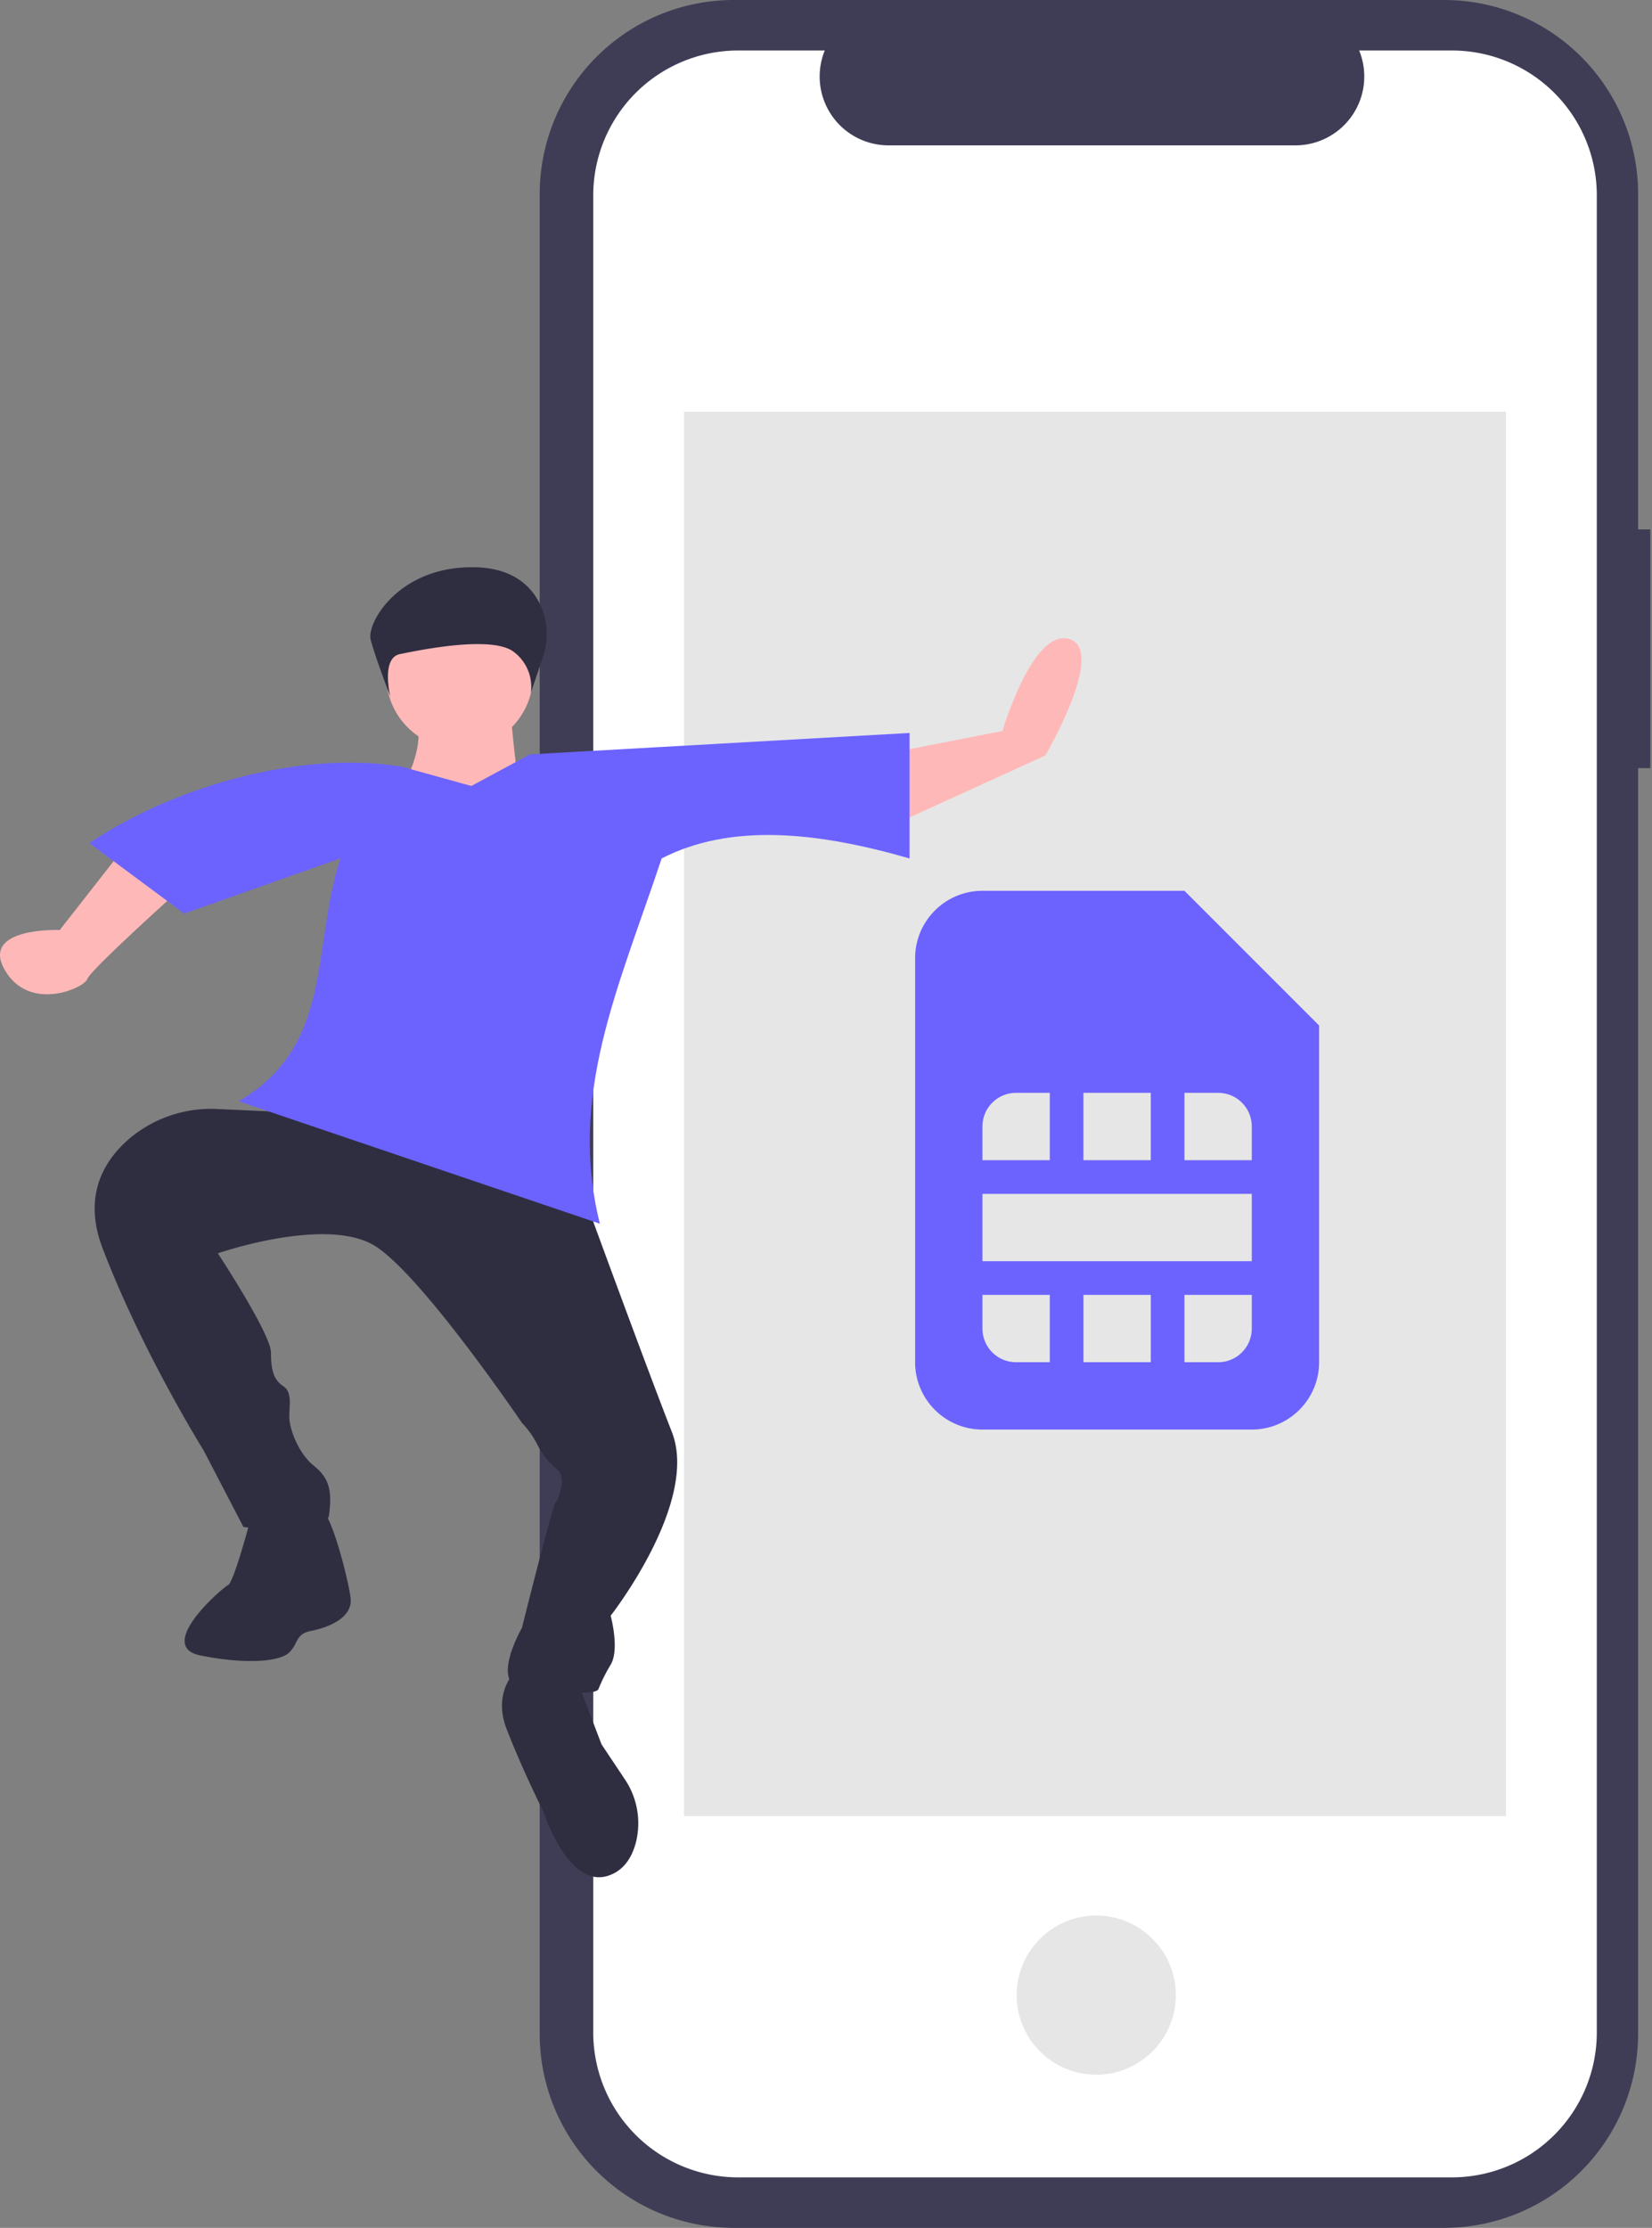
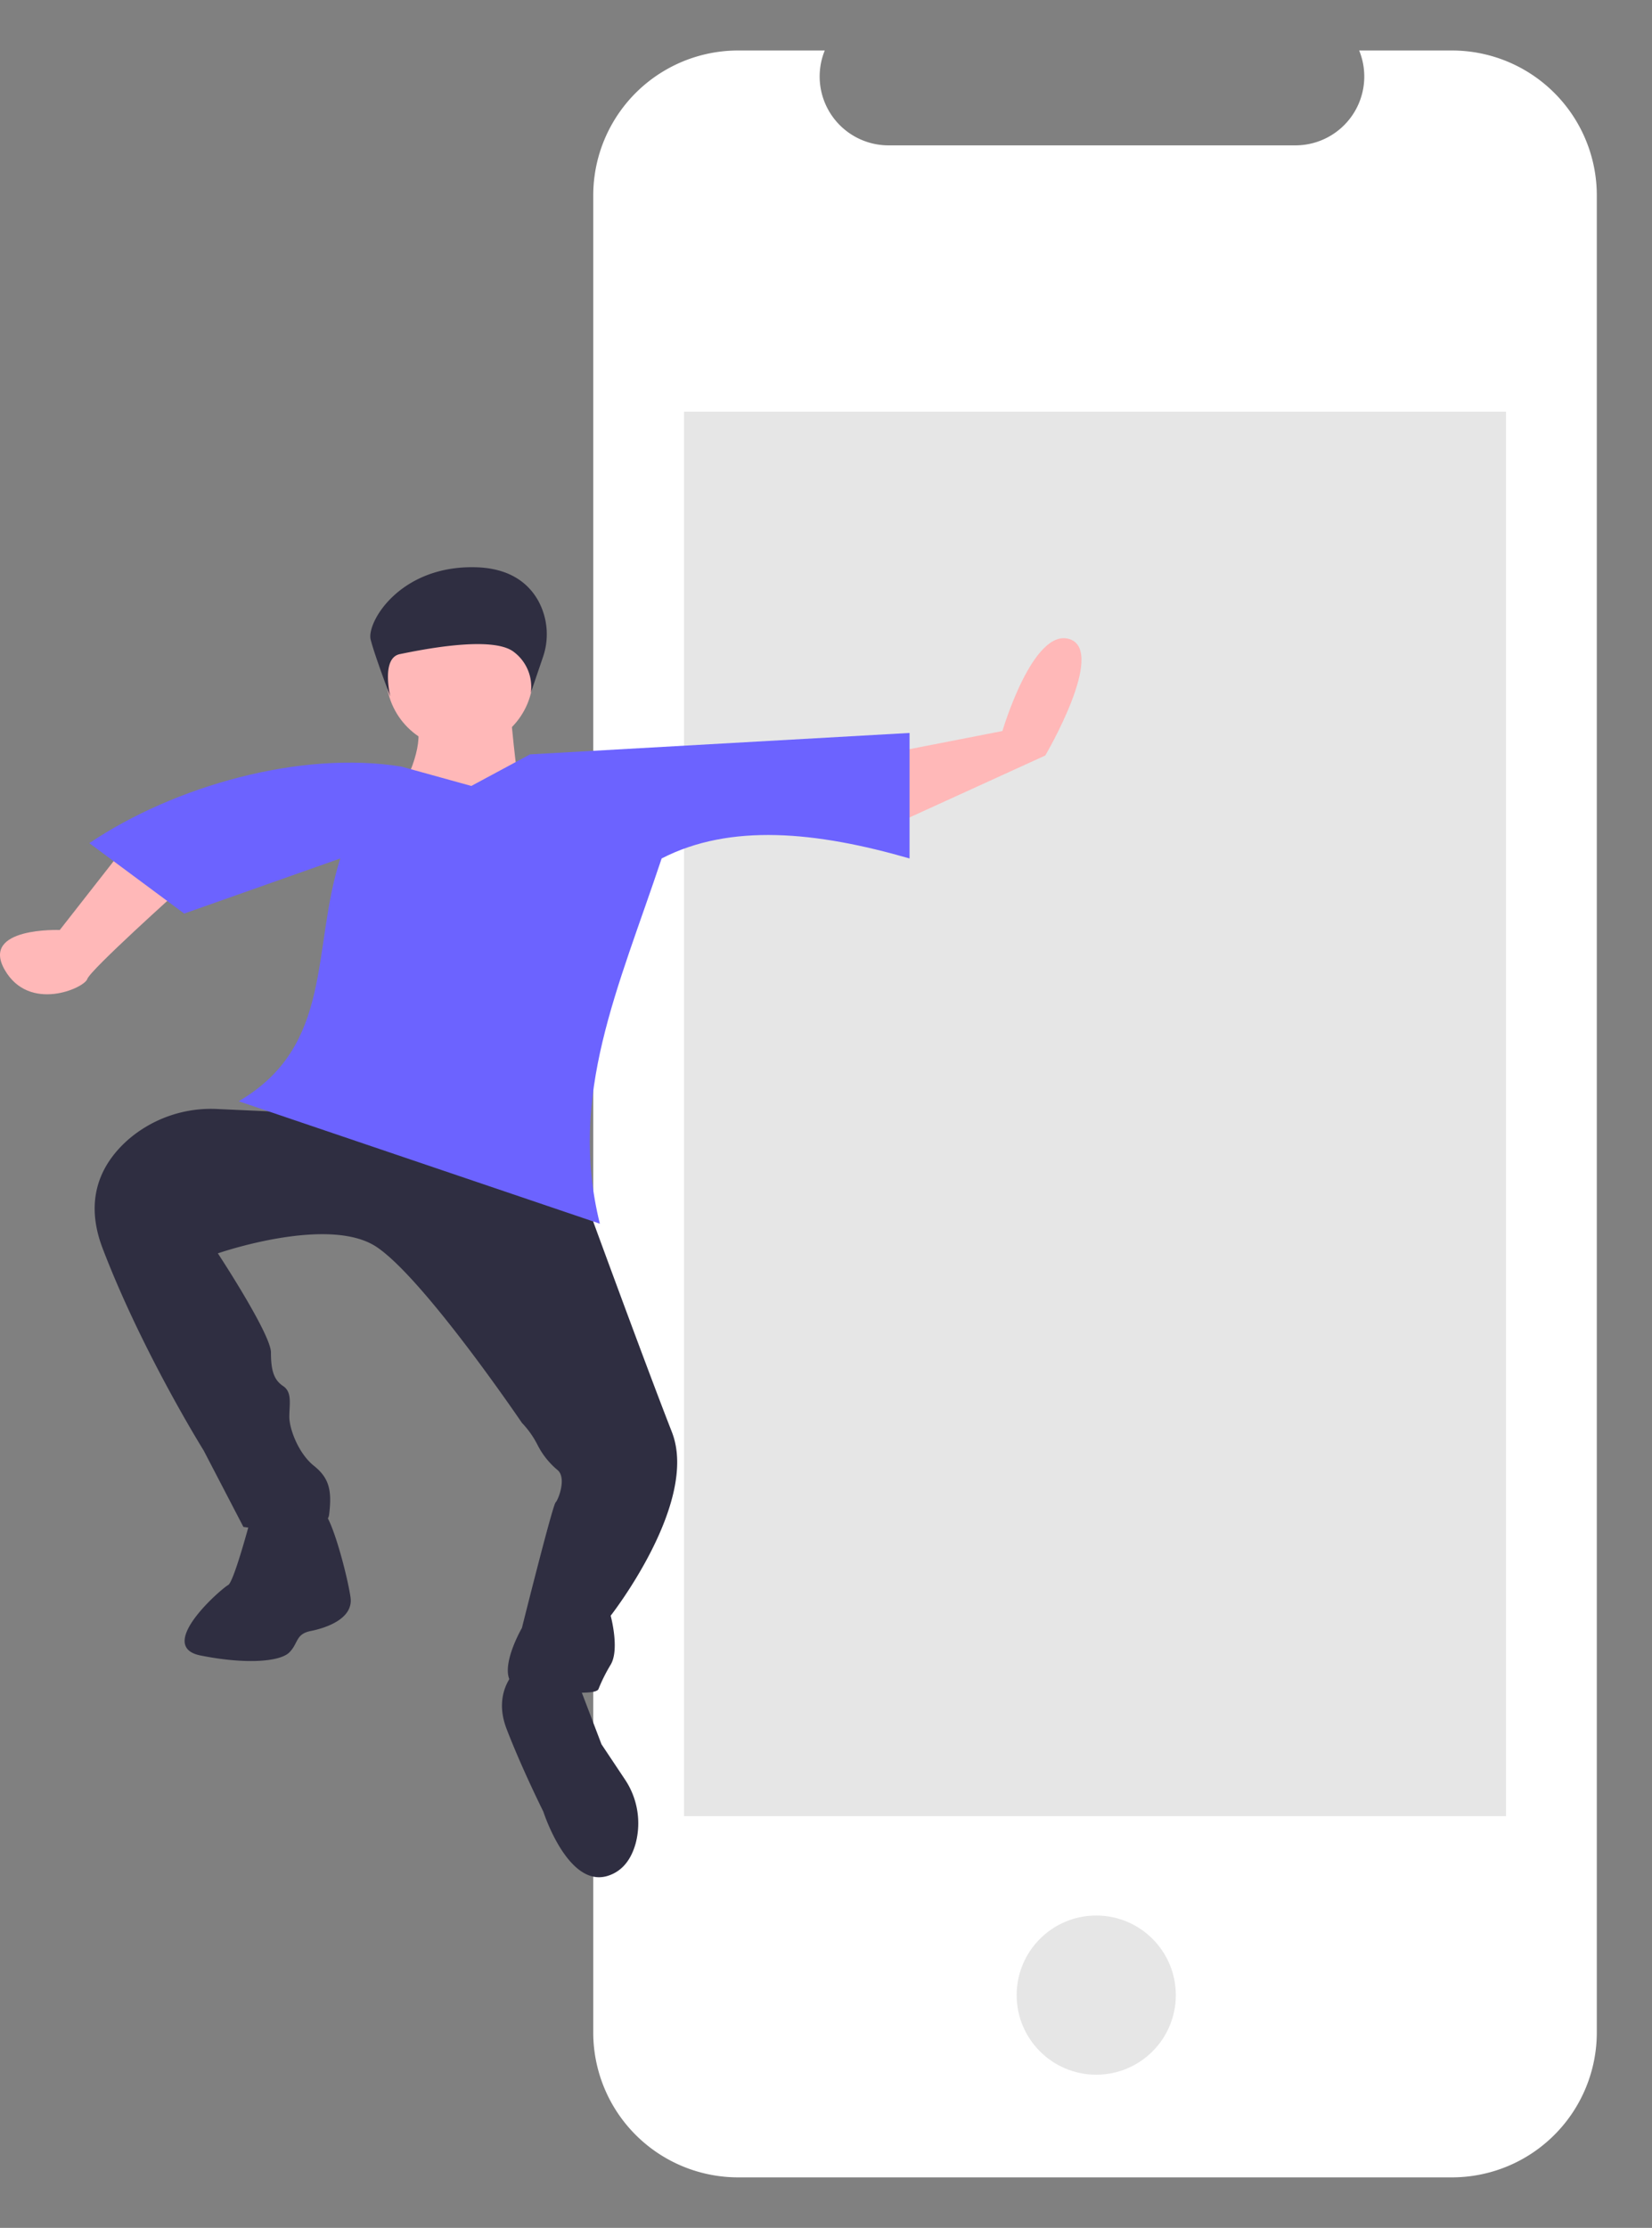
<svg xmlns="http://www.w3.org/2000/svg" width="445" height="600" fill="none">
  <rect width="100%" height="100%" fill="#808080" stroke="none" />
  <g clip-path="url(#clip0)">
-     <path d="M444.555 142.582h-3.297V52.27A52.267 52.267 0 00408.991 3.98 52.272 52.272 0 00388.988 0H197.649a52.272 52.272 0 00-52.27 52.27v495.46a52.27 52.27 0 0052.27 52.27h191.339a52.268 52.268 0 0052.27-52.27V206.868h3.297v-64.286z" fill="#3F3D56" />
    <path d="M391.098 13.6h-24.976a18.543 18.543 0 01-1.78 17.348 18.54 18.54 0 01-15.391 8.2H239.336A18.548 18.548 0 01222.165 13.6h-23.327a39.034 39.034 0 00-39.035 39.035v494.733a39.02 39.02 0 0011.433 27.601 39.029 39.029 0 0027.602 11.433h192.26a39.03 39.03 0 0036.063-24.096 39.03 39.03 0 002.971-14.938V52.634a39.029 39.029 0 00-24.096-36.064 39.035 39.035 0 00-14.938-2.97z" fill="#fff" />
    <path d="M405.674 110.875H184.26v378.249h221.414V110.875zM295.294 558.754c11.839 0 21.436-9.597 21.436-21.435s-9.597-21.435-21.436-21.435c-11.838 0-21.435 9.597-21.435 21.435s9.597 21.435 21.435 21.435z" fill="#E6E6E6" />
    <g clip-path="url(#clip1)">
-       <path d="M246.504 258.046V366.87c0 10.004 8.133 18.137 18.137 18.137h72.55c10.004 0 18.137-8.133 18.137-18.137v-90.687l-36.275-36.275h-54.412c-10.004 0-18.137 8.134-18.137 18.138zm63.481 54.412h-18.138V294.32h18.138v18.138zm27.206 0h-18.138V294.32h9.069a9.06 9.06 0 019.069 9.069v9.069zm-18.138 36.275h18.138v9.068a9.06 9.06 0 01-9.069 9.069h-9.069v-18.137zm-27.206 0h18.138v18.137h-18.138v-18.137zm-27.206 0h18.138v18.137h-9.069a9.06 9.06 0 01-9.069-9.069v-9.068zm0-27.207h72.55v18.138h-72.55v-18.138zm0-18.137a9.06 9.06 0 019.069-9.069h9.069v18.138h-18.138v-9.069z" fill="#6C63FF" />
-     </g>
+       </g>
    <path d="M109.899 191.244c10.15 8.458-10.149 34.772-10.149 34.772s48.21 1.88 44.404 1.88c-3.806 0-6.978-39.941-6.978-39.941s-37.426-5.169-27.277 3.289z" fill="#FFB8B8" />
    <path d="M90.299 298.281l43.695 15.664 23.908 9.893s15.664 42.87 23.084 61.832c7.42 18.962-16.489 49.466-16.489 49.466s2.474 9.068 0 13.19a44.91 44.91 0 00-3.297 6.596c-.825 1.649-9.893.824-19.787 0-9.893-.825-.824-16.489-.824-16.489s8.244-32.977 9.069-33.801c.77-.77 2.978-6.573.58-8.68a21.396 21.396 0 01-5.389-6.703 24.787 24.787 0 00-4.26-6.052s-26.13-38.535-39.034-47.298c-12.905-8.763-42.87 1.649-42.87 1.649s14.301 21.74 14.301 26.687c0 4.946.824 7.42 3.298 9.069 2.473 1.648 1.649 4.946 1.649 8.244s2.473 9.893 6.595 13.191c4.122 3.297 4.947 6.595 4.122 13.191-.824 6.595-23.084 3.297-23.084 3.297l-10.717-20.61s-16.489-26.382-27.206-54.413c-5.36-14.015.206-23.496 7.11-29.473a34.126 34.126 0 0123.925-8.05l38.755 1.768-27.745-7.939 20.611 5.771z" fill="#2F2E41" />
    <path d="M234.574 224.907l46.993-21.436s16.488-28.03 6.595-31.328c-9.893-3.297-18.137 24.733-18.137 24.733l-33.802 6.595-1.649 21.436zM48.253 239.746s-23.909 21.435-24.733 23.909c-.824 2.473-15.664 9.068-22.26-2.474-6.595-11.542 14.84-10.717 14.84-10.717l14.84-18.962 17.313 8.244z" fill="#FFB8B8" />
    <path d="M24.059 227.075l25.557 18.962 42.046-14.84c-7.815 24.468-1.693 50.38-27.362 65.389l97.283 32.977c-8.61-34.666 4.987-63.364 16.643-98.366 18.463-9.515 41.621-7.264 66.779 0v-33.801l-102.229 5.77-15.819 8.504-18.807-5.206c-27.224-4.413-61.237 5.232-84.091 20.611z" fill="#6C63FF" />
    <path d="M87.001 407.105c2.473 1.649 6.596 17.313 7.42 23.084.824 5.771-6.595 8.244-10.718 9.069-4.122.824-3.297 3.297-5.77 5.771-2.474 2.473-11.543 3.297-23.909.824-12.366-2.473 5.771-18.137 7.42-18.962 1.649-.824 6.595-19.786 6.595-19.786s16.489-1.649 18.962 0zM155.427 452.449l6.596 17.313 6.236 9.354a21.193 21.193 0 012.994 17.239c-1.05 3.865-3.227 7.518-7.581 8.857-10.718 3.298-17.313-17.313-17.313-17.313s-5.771-11.542-9.893-22.259c-4.123-10.718 3.297-16.489 3.297-16.489l15.664 3.298z" fill="#2F2E41" />
    <path d="M123.808 201.703c10.926 0 19.783-8.857 19.783-19.783 0-10.926-8.857-19.783-19.783-19.783-10.926 0-19.783 8.857-19.783 19.783 0 10.926 8.857 19.783 19.783 19.783z" fill="#FFB8B8" />
    <path d="M146.234 177.031a18.82 18.82 0 00-1.276-15.291c-2.541-4.506-7.435-8.731-16.843-8.969-20.527-.52-29.422 14.957-28.266 19.496 1.157 4.538 5.295 15.336 5.295 15.336s-2.566-10.397 2.566-11.437c5.131-1.04 25.017-5.199 30.79-.52a11.74 11.74 0 014.49 10.917l3.244-9.532z" fill="#2F2E41" />
  </g>
  <defs>
    <clipPath id="clip0">
      <path fill="#fff" d="M0 0h444.554v600H0z" />
    </clipPath>
    <clipPath id="clip1">
      <path fill="#fff" transform="translate(246.504 239.908)" d="M0 0h108.824v145.099H0z" />
    </clipPath>
  </defs>
</svg>